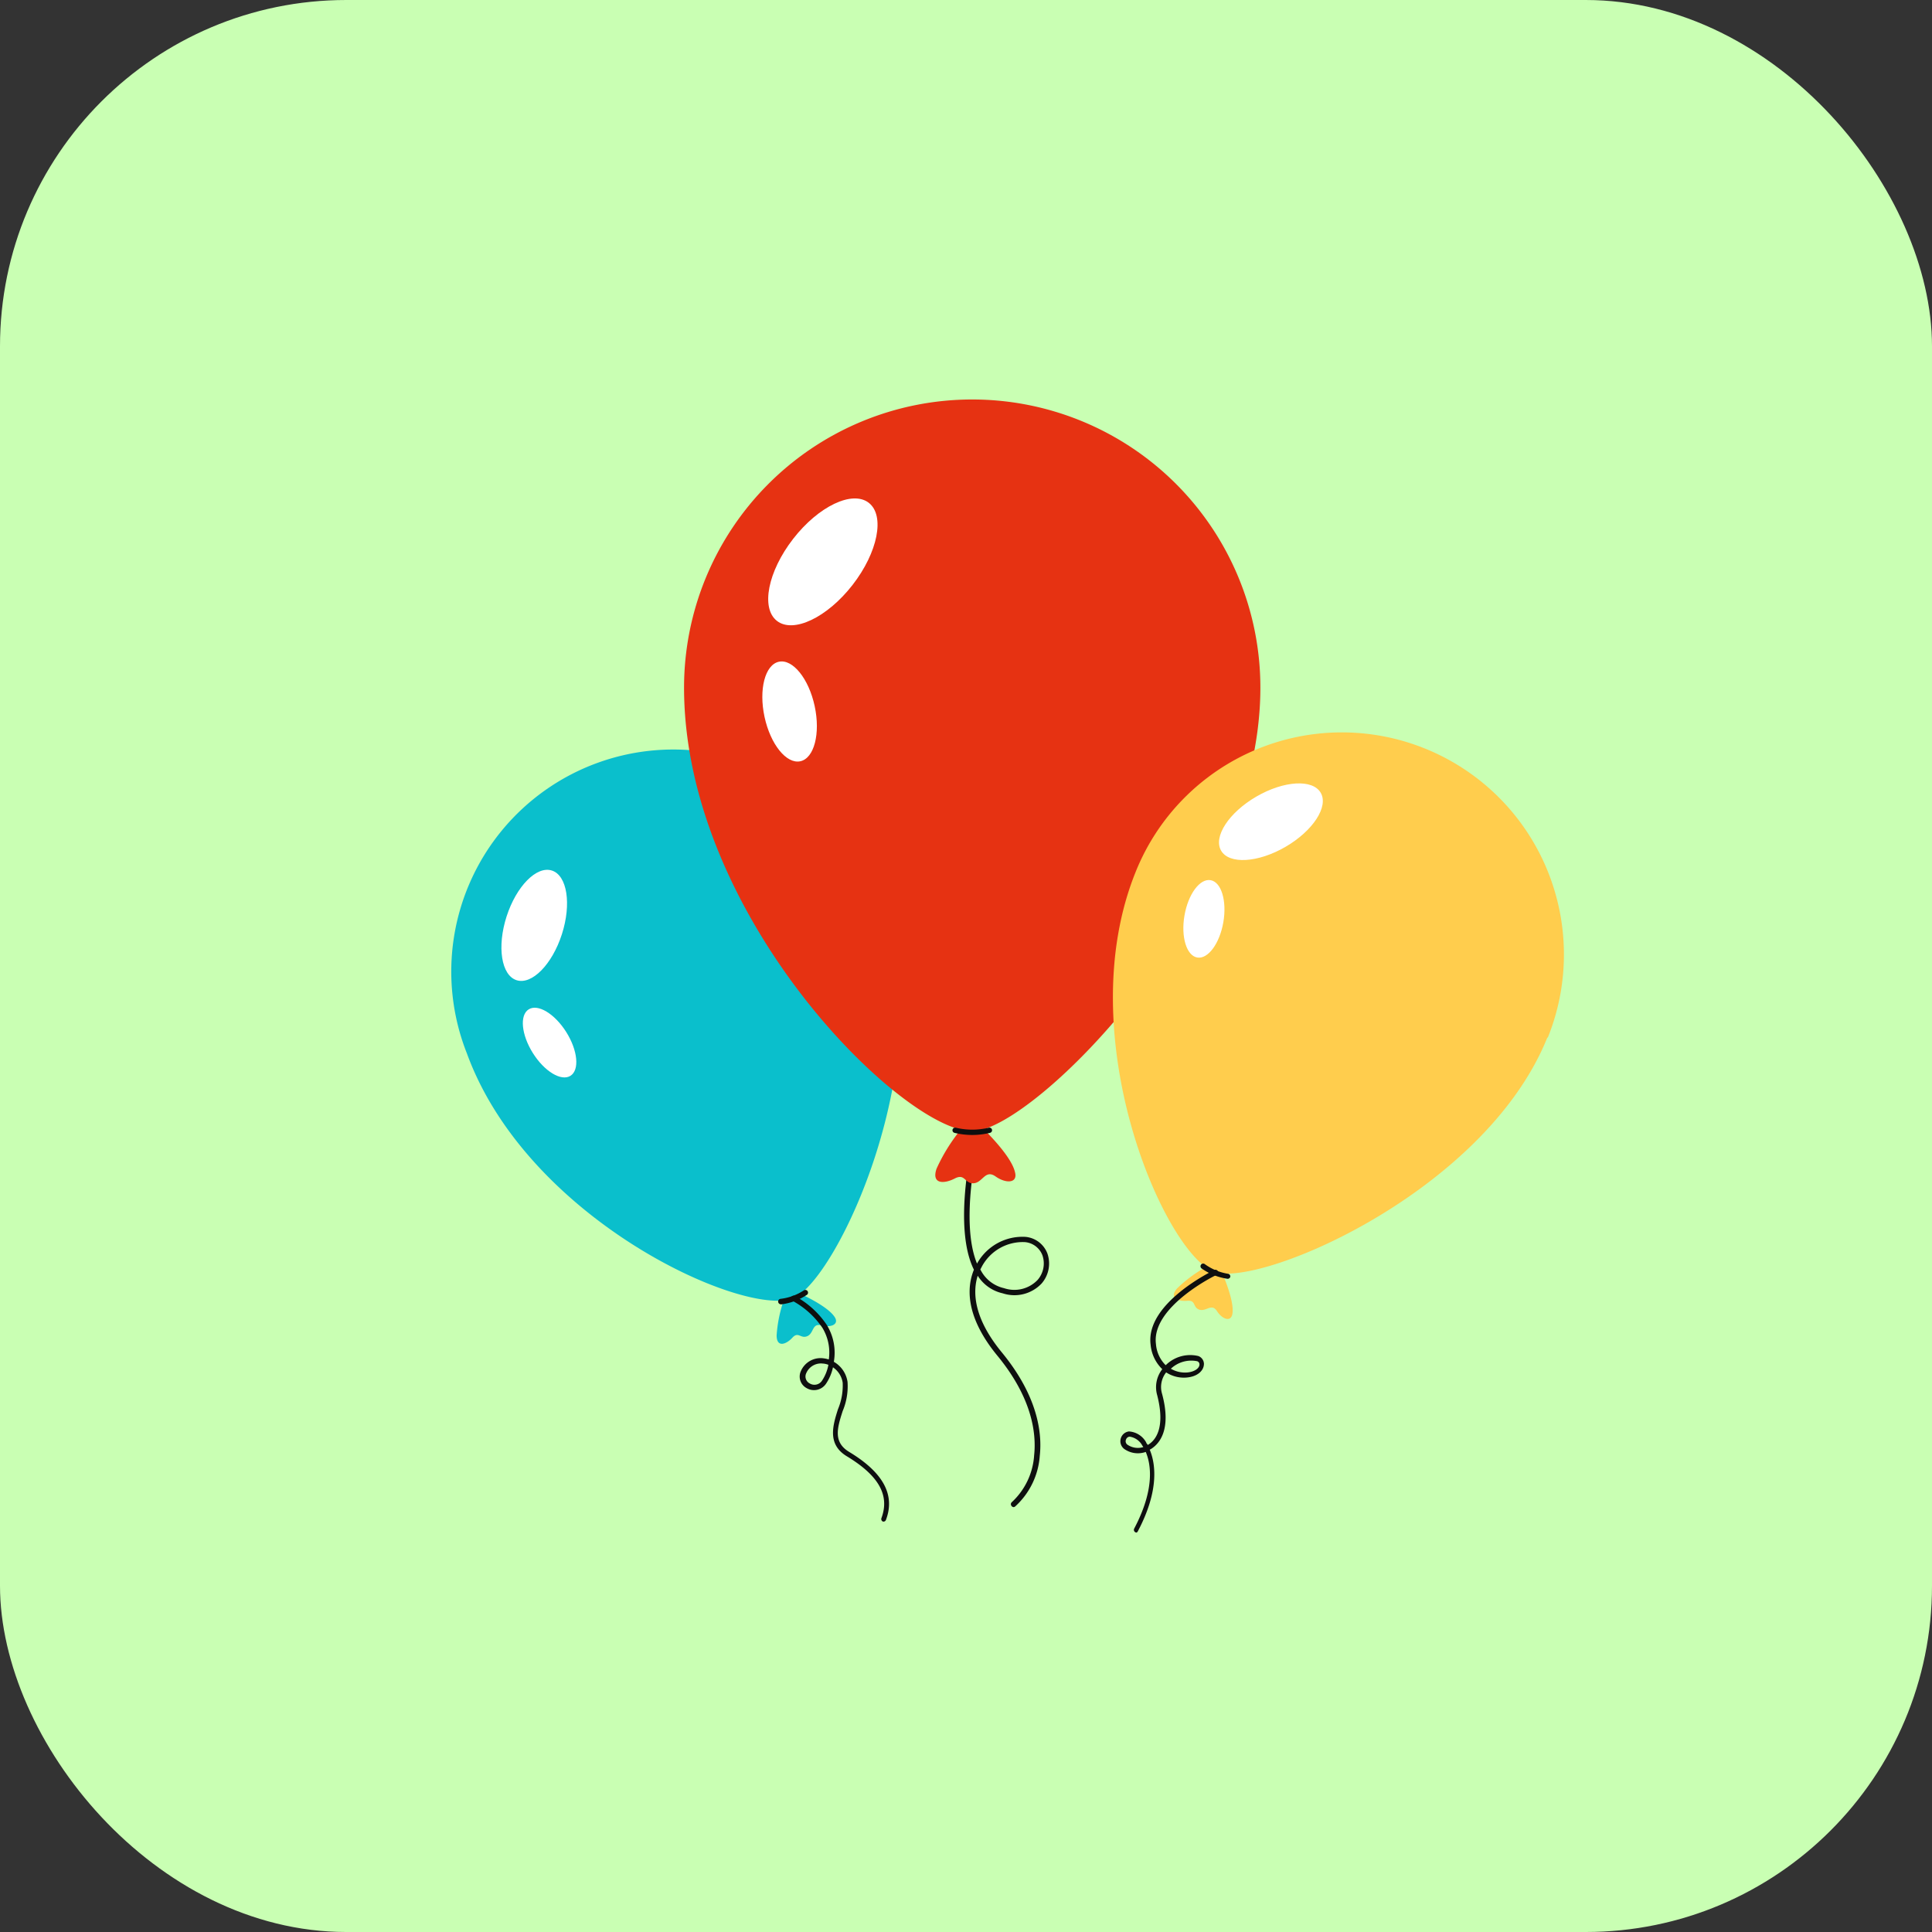
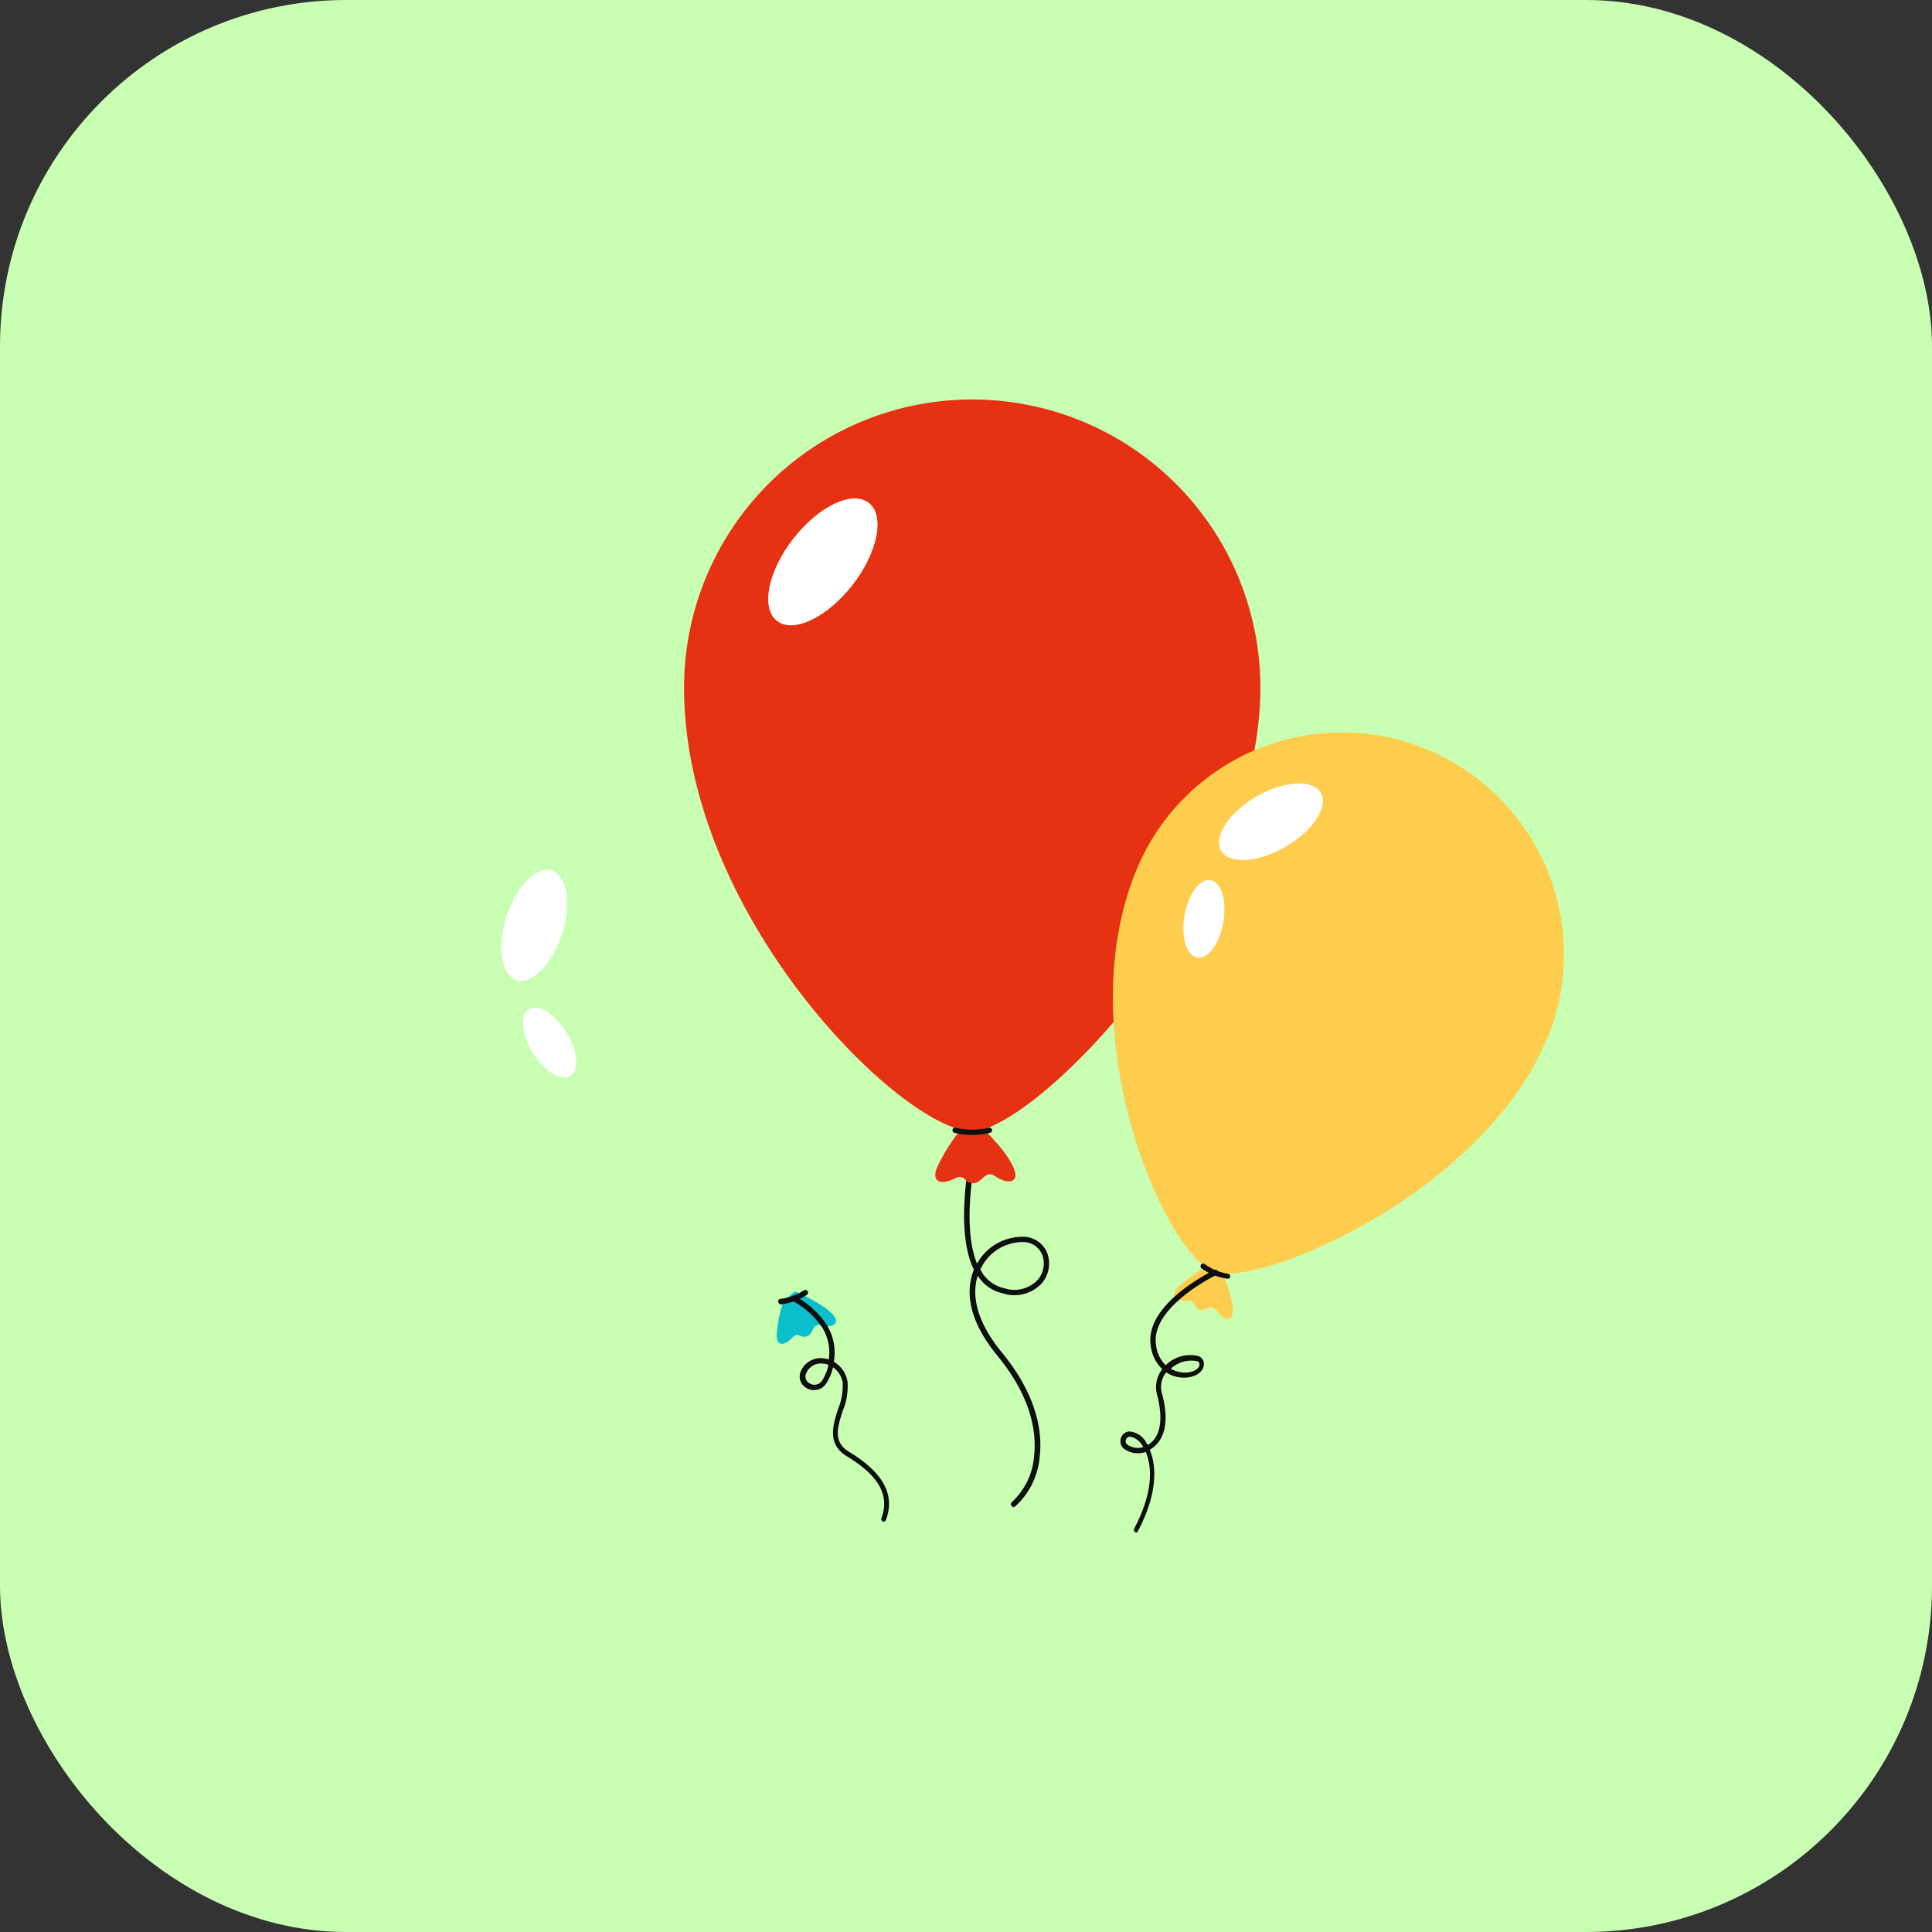
<svg xmlns="http://www.w3.org/2000/svg" viewBox="0 0 198.89 198.89">
  <rect x="0" y="0" width="198.89" height="198.89" fill="#333333" stroke="none" />
  <defs>
    <style>.cls-1{fill:#c9ffb3;}.cls-2{fill:#0abfcc;}.cls-3{fill:#fff;}.cls-4{fill:#0e0f0f;}.cls-5{fill:#e63212;}.cls-6{fill:#ffcd4d;}</style>
  </defs>
  <title>Asset 40</title>
  <g id="Layer_2" data-name="Layer 2">
    <g id="Layer_1-2" data-name="Layer 1">
      <rect class="cls-1" width="198.89" height="198.89" rx="35.65" ry="35.65" />
-       <path class="cls-2" d="M91,92.78C96.91,109,86.11,132,81.58,133.68c-5.12,1.87-27.28-8.11-33.52-25.25A22.86,22.86,0,1,1,91,92.78Z" />
      <path class="cls-2" d="M80.67,133.89a14.05,14.05,0,0,0-.72,3.58c0,1.31,1,.92,1.62.24s.85.14,1.54-.16.47-1.37,1.45-1.11,1.85-.1,1.37-.85c-.81-1.27-4.08-2.64-4.08-2.64Z" />
      <ellipse class="cls-3" cx="55" cy="95.28" rx="5.93" ry="2.99" transform="translate(-52.56 118.39) rotate(-72.14)" />
      <ellipse class="cls-3" cx="56.57" cy="107.34" rx="2.03" ry="4.04" transform="translate(-48.45 46.57) rotate(-32.16)" />
      <path class="cls-4" d="M80.38,134.27a.28.28,0,0,1-.27-.25.27.27,0,0,1,.24-.31,5.56,5.56,0,0,0,2.43-.89.28.28,0,0,1,.31.46,6.13,6.13,0,0,1-2.68,1Z" />
      <path class="cls-4" d="M91,156.64l-.1,0a.28.28,0,0,1-.16-.36c.87-2.35-.27-4.38-3.59-6.38-2-1.23-1.42-3.15-.88-4.84a6.27,6.27,0,0,0,.48-2.72,2.32,2.32,0,0,0-1-1.58,4.85,4.85,0,0,1-.71,1.68,1.49,1.49,0,0,1-2,.46,1.35,1.35,0,0,1-.59-1.76,2.21,2.21,0,0,1,2.38-1.3,2.63,2.63,0,0,1,.49.11,4.9,4.9,0,0,0-.66-3.26,8.73,8.73,0,0,0-3.12-2.8.28.28,0,0,1,.23-.5,9.19,9.19,0,0,1,3.34,3,5.45,5.45,0,0,1,.73,3.8,2.87,2.87,0,0,1,1.41,2.07,6.59,6.59,0,0,1-.5,3c-.55,1.71-1,3.18.64,4.19,3.54,2.13,4.78,4.44,3.82,7A.28.28,0,0,1,91,156.64Zm-6.44-16.28a1.65,1.65,0,0,0-1.56,1,.8.8,0,0,0,.36,1.06.93.93,0,0,0,1.27-.3,4.38,4.38,0,0,0,.65-1.62,2.1,2.1,0,0,0-.47-.12Z" />
      <path class="cls-4" d="M104.36,155.15a.27.27,0,0,1-.22-.11.28.28,0,0,1,0-.38,7.21,7.21,0,0,0,2.32-4.85c.24-2.27-.21-5.89-3.77-10.23-3.42-4.15-3.13-7.18-2.43-8.87-2.16-4.35-.21-12.75-.12-13.12a.27.27,0,0,1,.33-.2.27.27,0,0,1,.21.33c0,.08-1.88,8.07-.1,12.36a5.35,5.35,0,0,1,5-2.75,2.67,2.67,0,0,1,2.24,1.7,3.13,3.13,0,0,1-.6,3.11,3.85,3.85,0,0,1-4,1,4.09,4.09,0,0,1-2.57-1.81c-.51,1.62-.48,4.29,2.49,7.9,3.68,4.48,4.16,8.26,3.9,10.63a7.78,7.78,0,0,1-2.53,5.22A.29.29,0,0,1,104.36,155.15Zm-3.44-24.46.13.23a3.59,3.59,0,0,0,2.31,1.69,3.31,3.31,0,0,0,3.45-.84,2.58,2.58,0,0,0,.5-2.55,2.12,2.12,0,0,0-1.8-1.35,4.78,4.78,0,0,0-4.44,2.53Z" />
      <path class="cls-5" d="M129.75,70.79c0,22.33-23.41,45.67-29.66,45.67-7.08,0-29.67-22-29.67-45.67a29.66,29.66,0,1,1,59.33,0Z" />
      <path class="cls-5" d="M98.88,116.32a18.21,18.21,0,0,0-2.47,4c-.54,1.62.8,1.56,1.88,1s1,.55,1.94.49,1.18-1.46,2.26-.7,2.3.7,2-.43c-.42-1.9-3.81-5-3.81-5Z" />
      <ellipse class="cls-3" cx="84.72" cy="57.84" rx="7.7" ry="3.87" transform="translate(-12.95 89.23) rotate(-52.14)" />
-       <ellipse class="cls-3" cx="81.28" cy="73.25" rx="2.64" ry="5.24" transform="translate(-13.6 18.76) rotate(-12.16)" />
      <path class="cls-4" d="M100.09,116.84a7.72,7.72,0,0,1-1.83-.22.27.27,0,1,1,.13-.53,7.25,7.25,0,0,0,3.4,0,.27.27,0,1,1,.13.53A7.79,7.79,0,0,1,100.09,116.84Z" />
      <path class="cls-6" d="M159.29,106.81c-6.44,16-29.89,25.89-34.36,24.09-5.06-2-14.87-24.27-8-41.19a22.86,22.86,0,1,1,42.41,17.1Z" />
      <path class="cls-6" d="M124.1,130.46a14.2,14.2,0,0,0-2.93,2.18c-.85,1,.12,1.35,1.05,1.27s.54.67,1.24.91,1.27-.7,1.82.15,1.44,1.17,1.59.28c.25-1.48-1.27-4.69-1.27-4.69Z" />
      <ellipse class="cls-3" cx="130.83" cy="84.58" rx="5.93" ry="2.99" transform="translate(-24.78 77.22) rotate(-30.17)" />
      <ellipse class="cls-3" cx="123.94" cy="94.6" rx="4.04" ry="2.03" transform="translate(9.64 200.64) rotate(-80.21)" />
      <path class="cls-4" d="M117,157.77a.28.28,0,0,1-.24-.41c2.17-4.11,1.71-6.67,1.19-7.89a2.44,2.44,0,0,1-2.22-.31,1,1,0,0,1-.32-1.17,1,1,0,0,1,.81-.63A2.18,2.18,0,0,1,118,148.5c0,.07.1.15.16.25l.08-.05c.71-.45,1.75-1.7.89-5.06a3,3,0,0,1,.52-2.69,4,4,0,0,1-1.2-2.52c-.55-4.24,6.29-7.56,6.59-7.7a.28.28,0,0,1,.24.5c-.07,0-6.78,3.28-6.28,7.13a3.43,3.43,0,0,0,1,2.18l.11-.1a3.57,3.57,0,0,1,3.26-.84.88.88,0,0,1,.57.79c0,.74-.7,1.33-1.78,1.42a3.33,3.33,0,0,1-2.11-.53,2.43,2.43,0,0,0-.42,2.21c1,3.71-.29,5.14-1.13,5.67l-.14.08c.56,1.33,1.05,4.08-1.21,8.37A.28.28,0,0,1,117,157.77Zm-.66-9.87h-.06a.42.42,0,0,0-.36.29.43.43,0,0,0,.17.55,1.9,1.9,0,0,0,1.61.23l-.1-.15A1.78,1.78,0,0,0,116.31,147.9Zm4.19-7a2.87,2.87,0,0,0,1.68.39c.74-.06,1.29-.43,1.27-.85a.34.34,0,0,0-.24-.31,3.06,3.06,0,0,0-2.69.76Z" />
-       <path class="cls-4" d="M126.34,131.64h0a6.07,6.07,0,0,1-2.64-1.06.28.28,0,0,1-.06-.39.27.27,0,0,1,.38-.06,5.57,5.57,0,0,0,2.4,1,.27.27,0,0,1,.23.31A.27.27,0,0,1,126.34,131.64Z" />
+       <path class="cls-4" d="M126.34,131.64a6.07,6.07,0,0,1-2.64-1.06.28.28,0,0,1-.06-.39.27.27,0,0,1,.38-.06,5.57,5.57,0,0,0,2.4,1,.27.27,0,0,1,.23.31A.27.27,0,0,1,126.34,131.64Z" />
    </g>
  </g>
</svg>